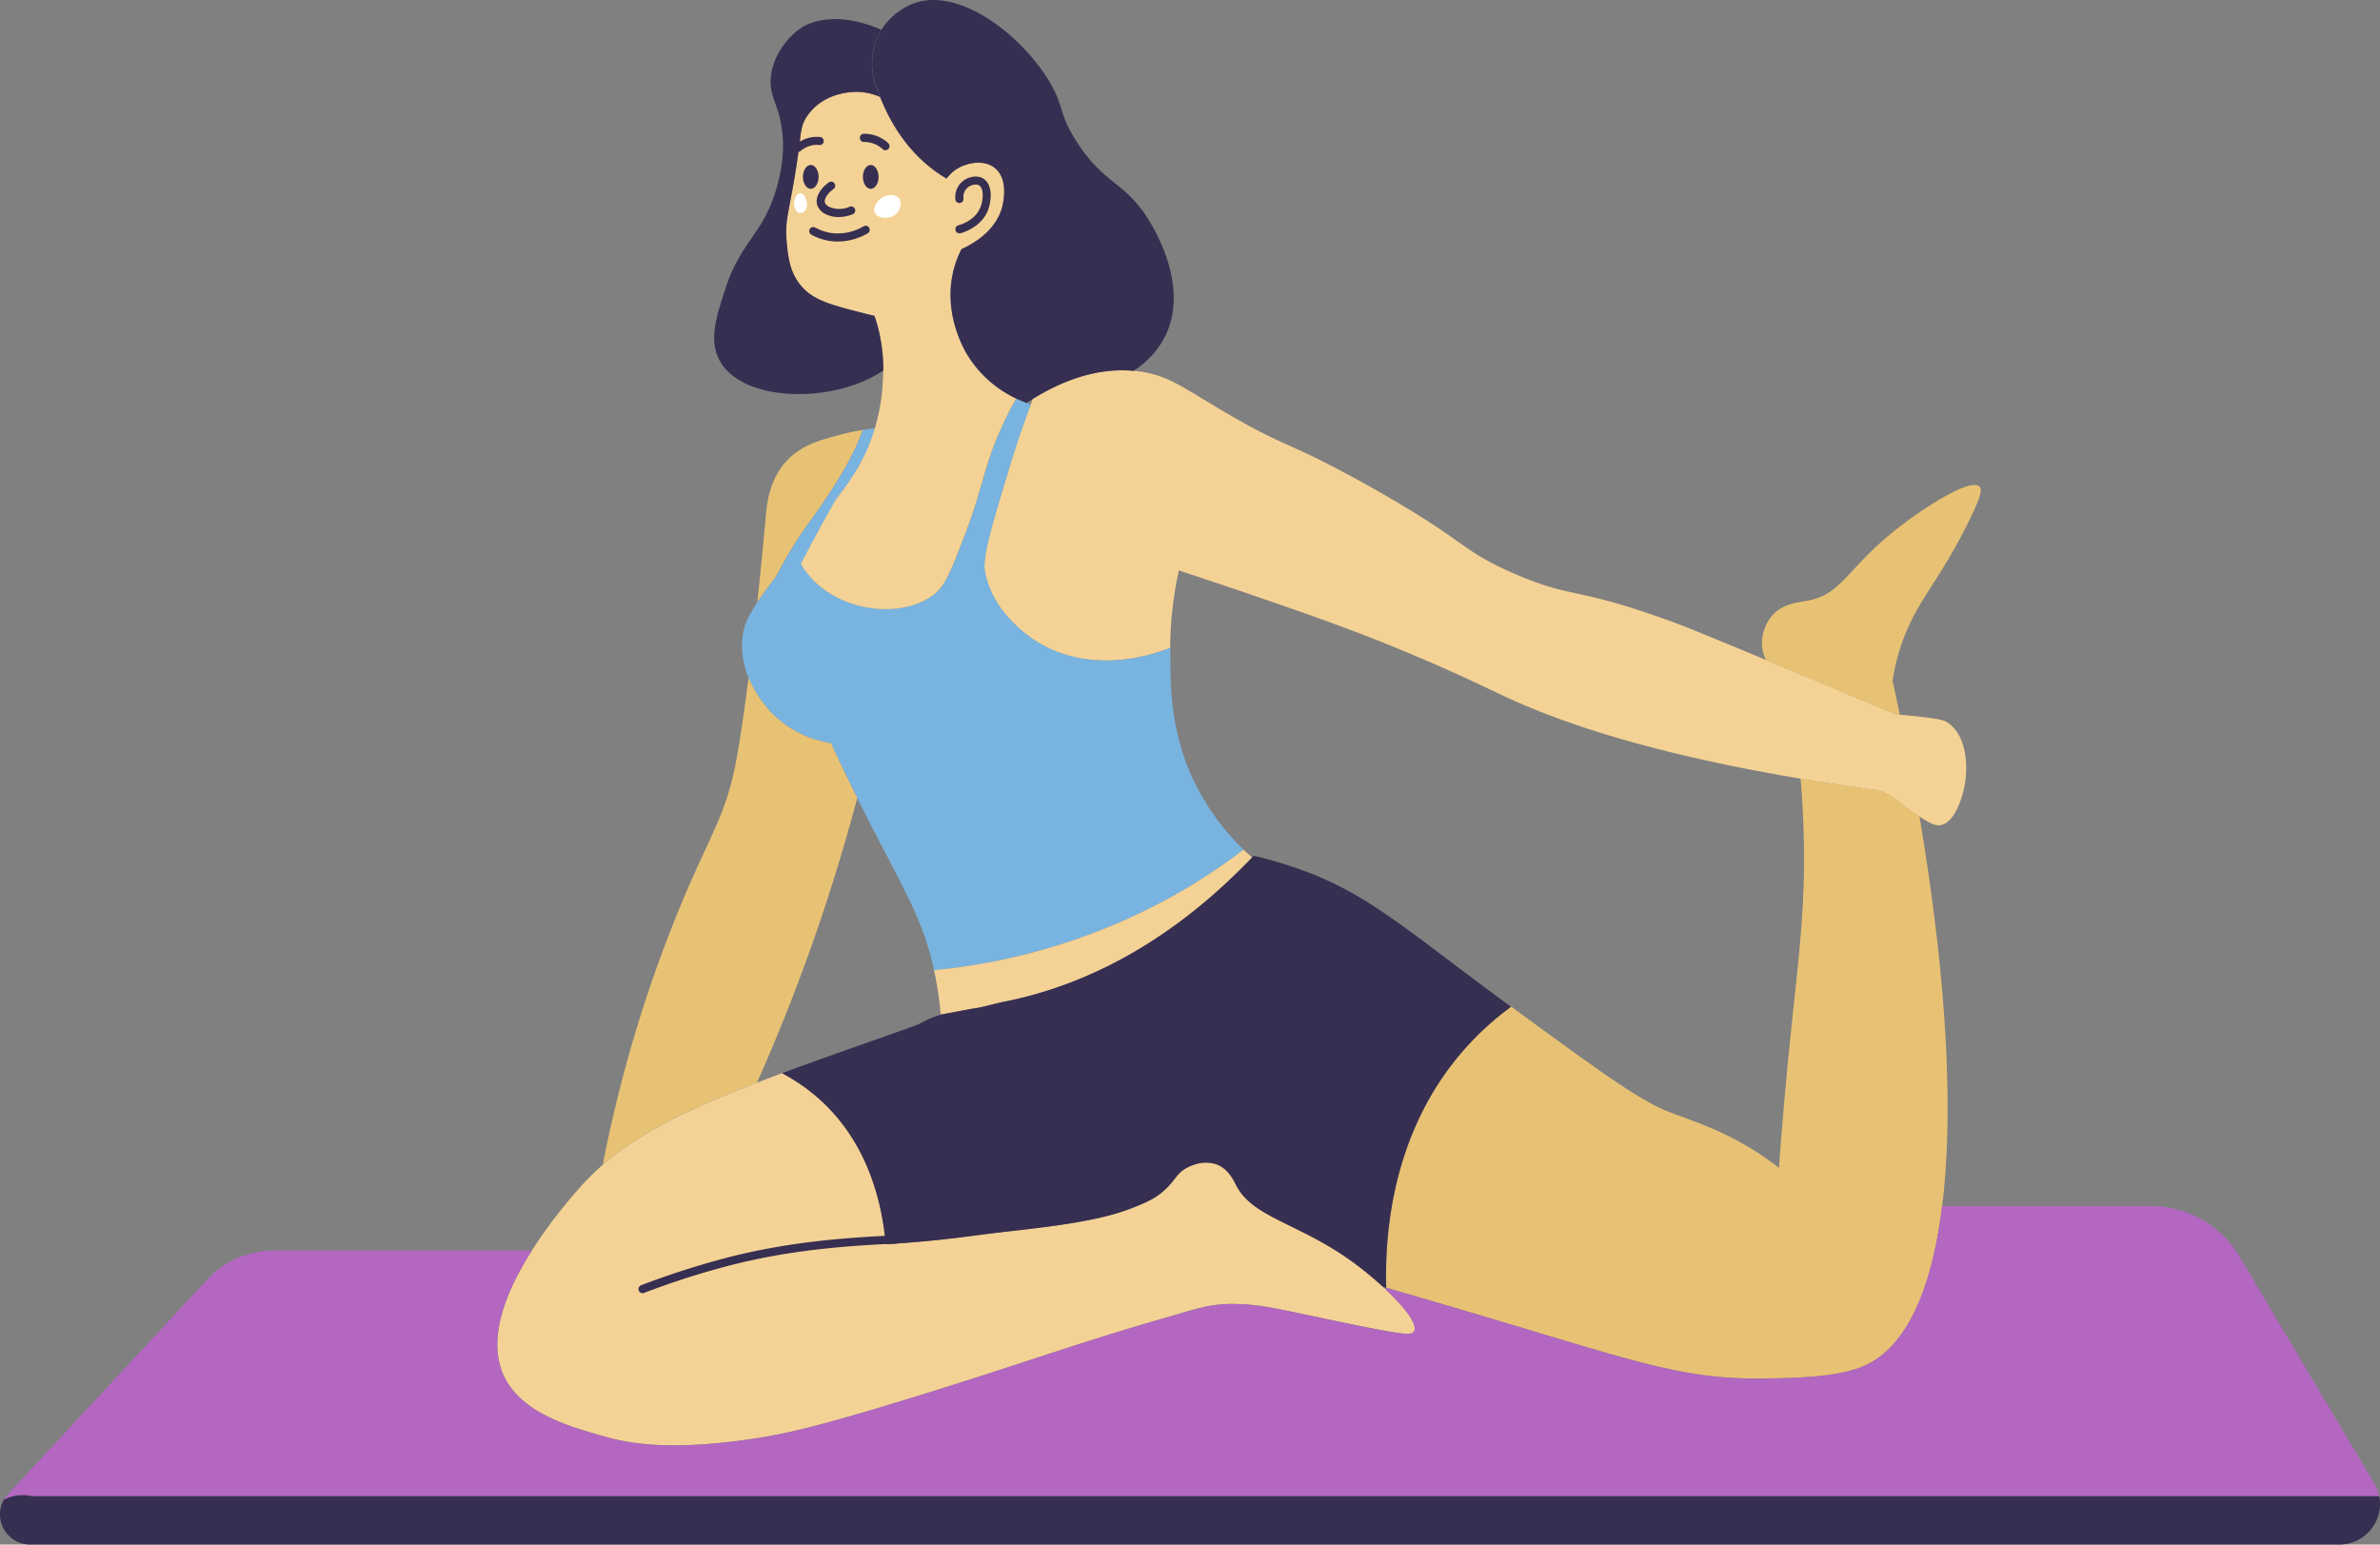
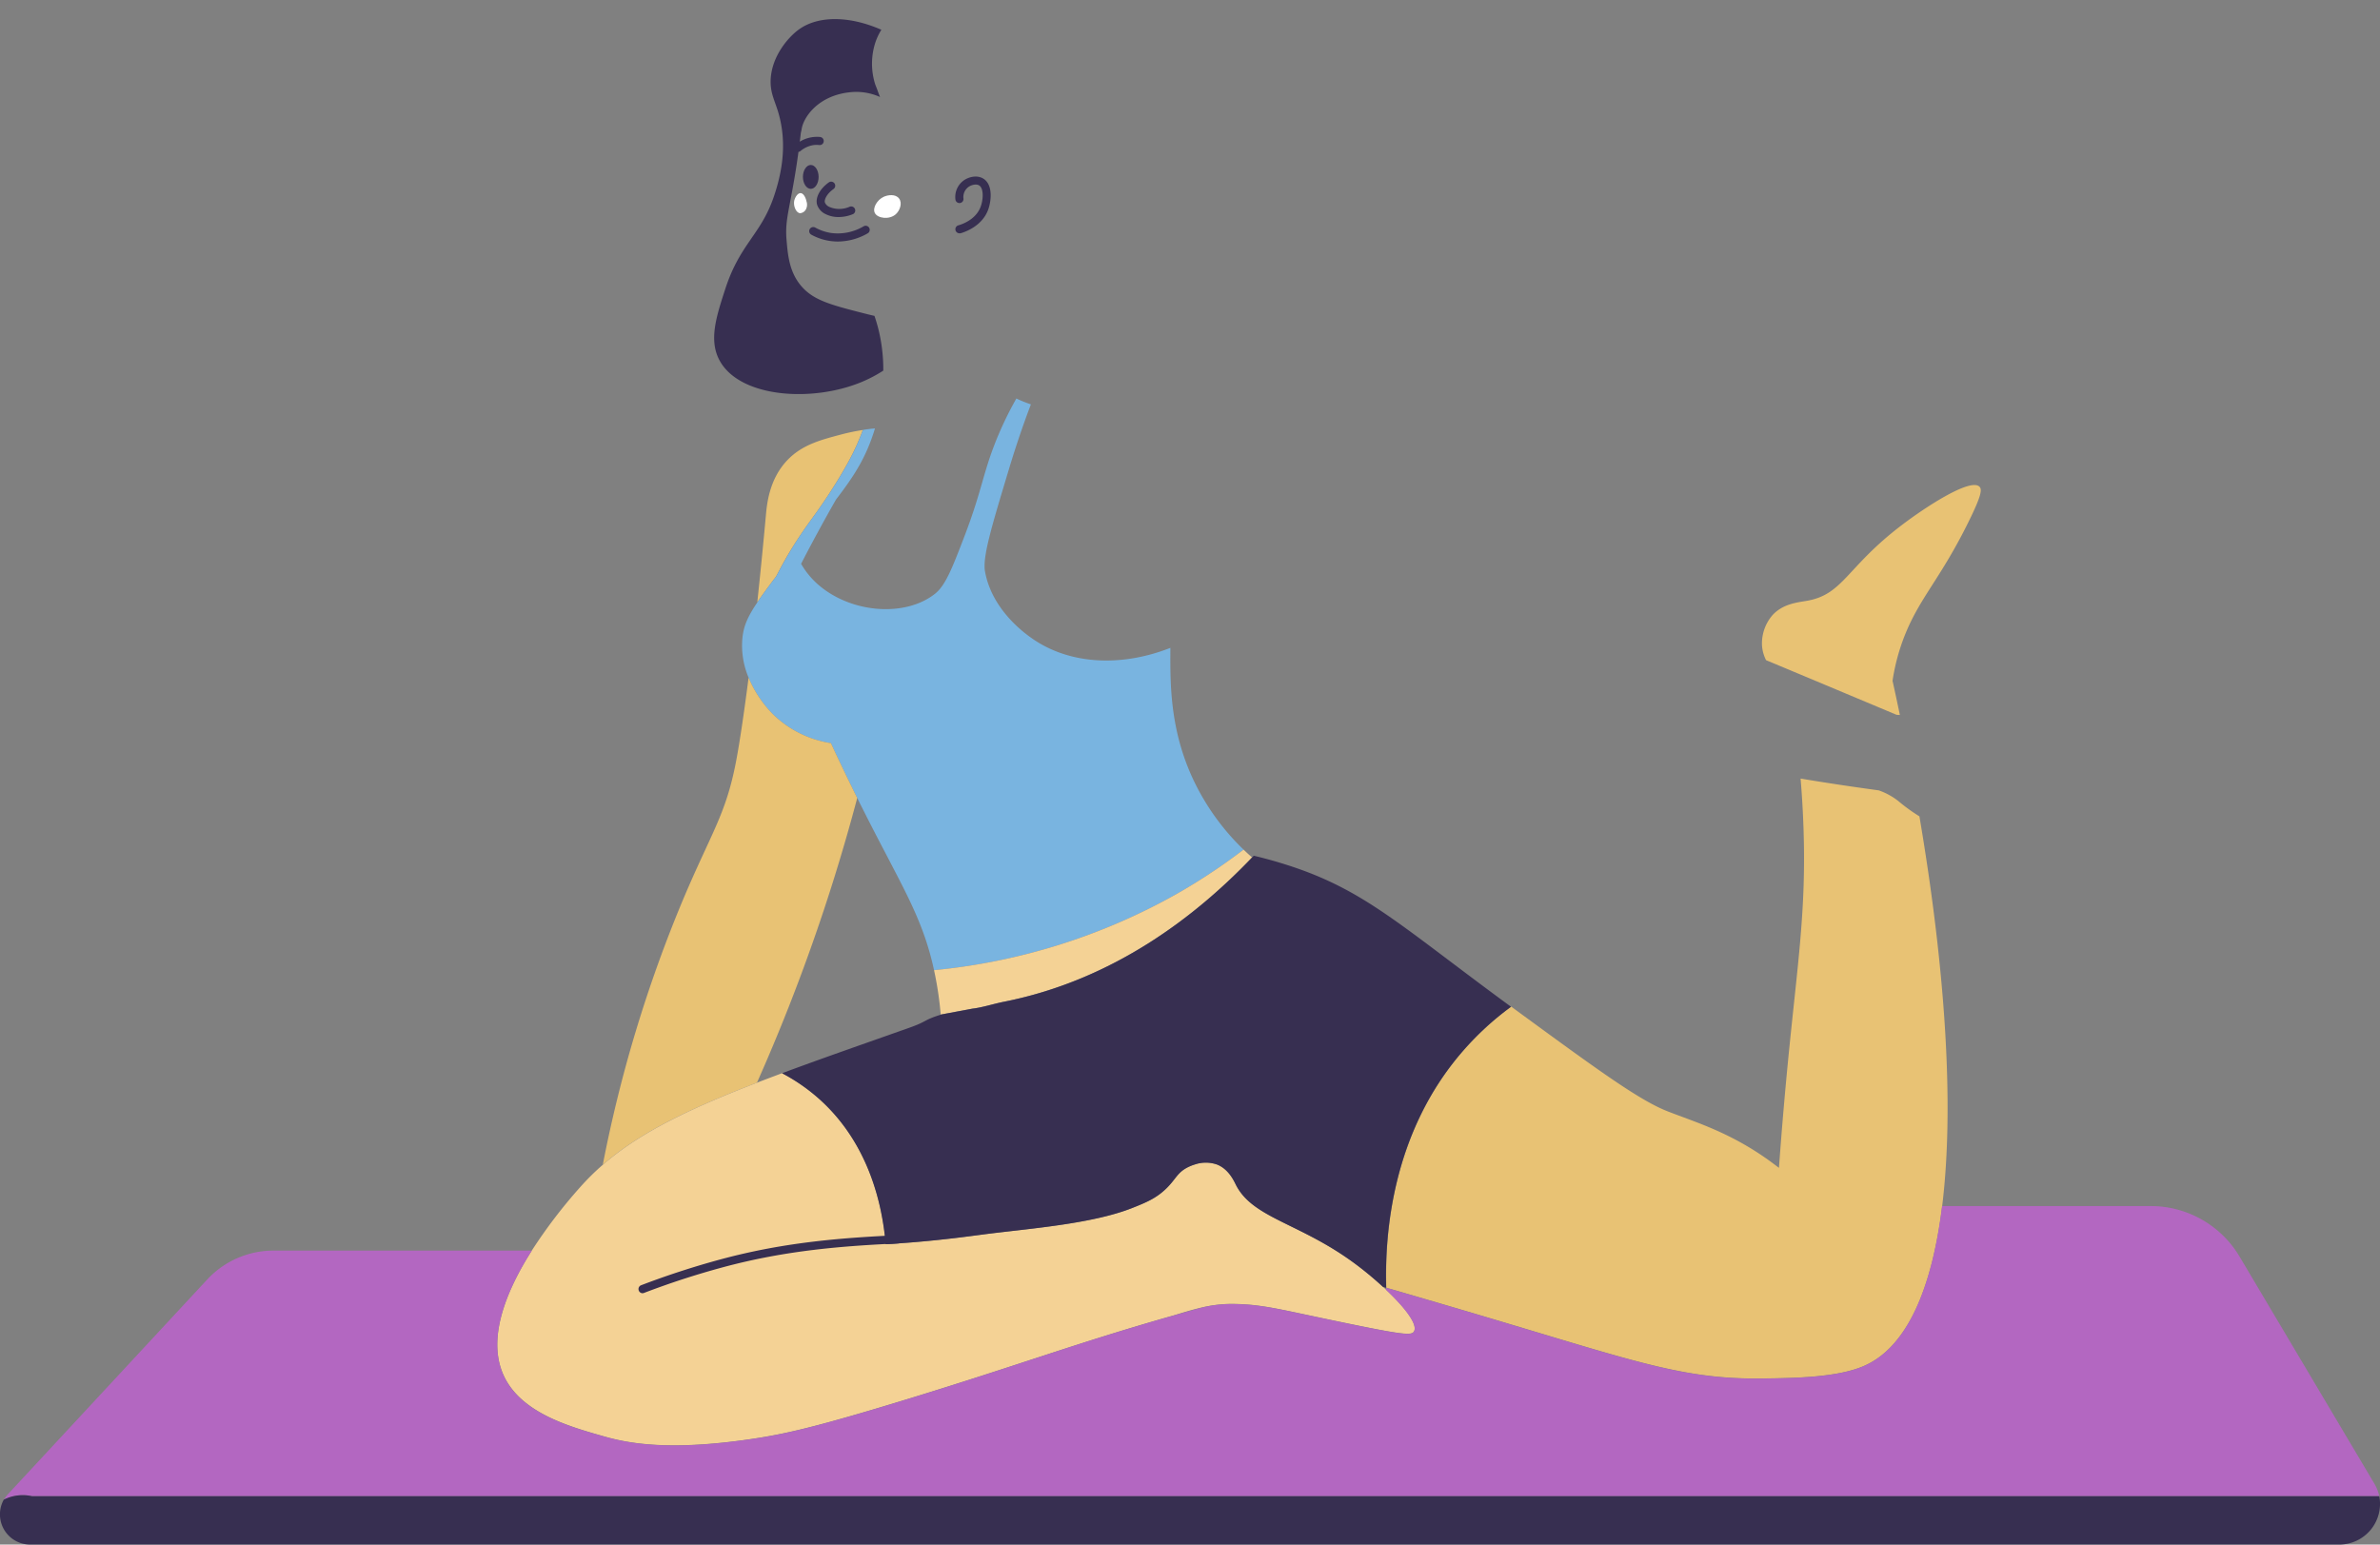
<svg xmlns="http://www.w3.org/2000/svg" id="Layer_2" data-name="Layer 2" viewBox="0 0 867.67 563.13">
  <rect x="0" y="0" width="867.67" height="563.13" fill="#808080" stroke="none" />
  <defs>
    <style>.cls-1{fill:#f4d295;}.cls-2{fill:#e8c274;}.cls-3{fill:#79b4e0;}.cls-4{fill:#372f51;}.cls-5{fill:#b367c1;}.cls-6{fill:#fff;}</style>
  </defs>
-   <path class="cls-1" d="M2782.71,1598.45c-.61,2-3.14,10.27-8.05,10.91-2,.27-3.95-.88-7.65-3.21l-.67-.42a65.22,65.22,0,0,1-7.08-5.2,24.69,24.69,0,0,0-7.08-3.85q-15.19-2.06-28.49-4.3c-58.76-9.88-90.85-21.9-109.66-30.84-3.65-1.72-15.37-7.47-32.24-14.56-21.39-9-39-15-60.3-22.34-6.61-2.27-14.82-5-24.39-8.16a134,134,0,0,0-3.16,28.23c-17.92,7.06-36.8,6.12-50.43-3.44-2.4-1.68-14.62-10.26-17.15-24.43-.93-5.23,2.28-15.9,8.71-37.24,1.31-4.35,3.55-11.54,6.82-20.47.42-1.13.82-2.2,1.2-3.19.26-.7.51-1.35.74-2,9.51-5.88,22.45-11.55,36.73-10.26h0c1,.09,2,.21,3,.36,9.7,1.53,14.89,5.61,29.1,14,24.5,14.52,22.48,10.31,52.51,27,38.19,21.29,33.72,23.79,54.58,32.76,21.32,9.17,20.84,4.35,55.1,16.63,5.57,2,9.86,3.66,36.31,14.68h0l14.63,6.11,32.92,13.8h0c.4,0,.82,0,1.23.08,2.18.15,4.58.37,7.15.68,5.61.68,8.46,1,10.14,2.08C2784.72,1576.57,2785.39,1589.69,2782.71,1598.45Z" transform="translate(-2067.33 -1308.5)" />
  <path class="cls-2" d="M2381.89,1465.27c-.59,1.59-1.32,3.4-2.18,5.37-1.33,3-4,8.54-10.53,18.52-3.76,5.7-5.82,8.32-8.19,11.69-1.38,2-2.9,4.23-4.53,6.85-2,3.16-4.06,6.81-6.2,11l-1,1.28c-2.41,3.24-4.34,5.87-5.85,8.12,1.06-9.88,2.12-20.49,3.12-31.5.37-4.21,1.18-13.32,7.8-20.28,5.31-5.6,12.1-7.41,19.48-9.36A74.61,74.61,0,0,1,2381.89,1465.27Z" transform="translate(-2067.33 -1308.5)" />
  <path class="cls-3" d="M2520.69,1618.26c-.47.35-.93.72-1.42,1.07a214.31,214.31,0,0,1-23.25,15.25,223.82,223.82,0,0,1-88.17,27.63c0-.11,0-.23-.07-.34-4.5-20.32-12.39-31.15-27.93-62.44-.55-1.11-1.13-2.26-1.7-3.44-2-4.07-4.73-9.7-7.89-16.55a38.55,38.55,0,0,1-21.35-10.75,42.18,42.18,0,0,1-8.67-13.14v0A29.9,29.9,0,0,1,2338,1541c.47-4.29,1.84-7.56,5.47-12.94,1.51-2.25,3.44-4.88,5.85-8.12l1-1.28c2.14-4.16,4.24-7.81,6.2-11,1.63-2.62,3.15-4.89,4.53-6.85,2.37-3.37,4.43-6,8.19-11.69,6.57-10,9.2-15.52,10.53-18.52.86-2,1.59-3.78,2.18-5.37,1.37-.21,2.82-.4,4.36-.53-.31,1.1-.68,2.21-1.09,3.36-3,8.43-6.88,14.46-13.09,22.54v0c-1.3,2.28-2.62,4.59-3.92,6.95q-4.66,8.42-8.83,16.51a29.84,29.84,0,0,0,5.58,7c12,11.05,32.25,12.67,43.27,3.9,3.76-3,6.13-9,10.73-21,6.27-16.41,6.64-22.54,11.3-34.31a127.23,127.23,0,0,1,7.61-15.86c1.35.65,2.62,1.18,3.77,1.6l1.52.54c-.38,1-.78,2.06-1.2,3.19-3.27,8.93-5.51,16.12-6.82,20.47-6.43,21.34-9.64,32-8.71,37.24,2.53,14.17,14.75,22.75,17.15,24.43,13.63,9.56,32.51,10.5,50.43,3.44v.2c-.06,13-.3,30.76,9.36,49.91A87,87,0,0,0,2520.69,1618.26Z" transform="translate(-2067.33 -1308.5)" />
  <path class="cls-2" d="M2379.85,1599.43q-3.76,14.21-8.33,28.91a690.25,690.25,0,0,1-28.22,74.89c-25.26,9.74-42.88,18.34-56.21,29.91a493.38,493.38,0,0,1,29.07-96.21c10.48-24.91,15.74-31.22,19.49-50.7,1.26-6.53,2.86-17.21,4.59-30.68a42.18,42.18,0,0,0,8.67,13.14,38.55,38.55,0,0,0,21.35,10.75c3.16,6.85,5.89,12.48,7.89,16.55C2378.72,1597.17,2379.3,1598.32,2379.85,1599.43Z" transform="translate(-2067.33 -1308.5)" />
  <path class="cls-2" d="M2775.39,1748.17c-3.79,30.78-13.07,51.45-28.28,58.22-9.71,4.32-25.27,4.52-37.44,4.68-26.85.34-44.14-5.52-89.93-19.24-11-3.29-27.07-8.07-47-13.85-.56-19.12,1.89-56.5,28.08-86.47a106.47,106.47,0,0,1,17.44-16l.49.35c30.77,22.52,46.15,33.78,56.54,37.82,10.16,4,23.41,7.75,38.59,19.1.68.5,1.33,1,2,1.51,1.15-15.88,2.33-28.88,3.23-38.16,3.55-36.51,6.75-55.51,5.72-85.77-.24-7.09-.66-13.24-1.06-18q13.3,2.23,28.49,4.3a24.69,24.69,0,0,1,7.08,3.85,65.22,65.22,0,0,0,7.08,5.2l.67.42C2776.76,1663.16,2779.77,1712.46,2775.39,1748.17Z" transform="translate(-2067.33 -1308.5)" />
  <path class="cls-2" d="M2785.05,1498.64c-10.16,20.64-17.64,27.5-23.13,41.08a74.49,74.49,0,0,0-4.63,17q1.39,6.27,2.67,12.46c-.41,0-.83-.06-1.23-.08h0l-32.92-13.8-14.63-6.11h0a13.83,13.83,0,0,1-1.48-5.32,15.79,15.79,0,0,1,3.9-11.18c3.95-4.22,9.38-4.57,12.74-5.19,13.06-2.41,14.25-12.32,34.31-27.55,9-6.86,25.12-17.26,28.33-14C2790,1486.94,2789.65,1489.31,2785.05,1498.64Z" transform="translate(-2067.33 -1308.5)" />
  <path class="cls-1" d="M2582.83,1793.91c-1,1.75-4.63,1.27-40-6.23-11.64-2.47-18.22-3.9-27.62-3.78a46.91,46.91,0,0,0-9.51,1.24h0c-3.7.83-7.12,1.91-9.87,2.75l-.22.07-.64.18-1.74.5-.48.13c-34.32,9.87-53.21,17.13-94.66,29.83-33.47,10.25-44.48,12.67-56.15,14.43-30.41,4.57-45.43,1.69-54.19-.79-12.75-3.6-30-8.47-36.52-21.7-6.6-13.45.36-31,10-46.13a186.52,186.52,0,0,1,17.54-23,88.22,88.22,0,0,1,8.36-8.27c13.33-11.57,30.95-20.17,56.21-29.91,2.94-1.14,6-2.29,9.13-3.46a67.37,67.37,0,0,1,14.15,9.93c17.55,16.09,22.42,38,23.63,52.4,3.39-.19,7.14-.45,11.32-.81,10.17-.87,17.57-1.86,24.17-2.73,16.22-2.13,39.63-3.74,54.6-9.74,4.82-1.94,8.44-3.38,12.08-6.9s4-5.79,7.8-7.78A16.55,16.55,0,0,1,2503,1733a12.35,12.35,0,0,1,8.08.08c4.17,1.69,6.06,5.9,6.76,7.28,6.09,12.23,23.18,13.9,43.14,28.6a123.45,123.45,0,0,1,10.5,8.67h0c.41.37.81.75,1.2,1.13C2579.33,1785,2584.32,1791.33,2582.83,1793.91Z" transform="translate(-2067.33 -1308.5)" />
  <path class="cls-1" d="M2523.79,1621.11c-20.38,21.35-50.41,44.65-90.41,52.59-3.92.77-7.77,2.09-11.56,2.53l-11.32,2.12-.22.07a124.9,124.9,0,0,0-2.43-16.21,223.82,223.82,0,0,0,88.17-27.63,214.31,214.31,0,0,0,23.25-15.25c.49-.35.95-.72,1.42-1.07.62.59,1.25,1.19,1.9,1.78C2523,1620.4,2523.38,1620.75,2523.79,1621.11Z" transform="translate(-2067.33 -1308.5)" />
  <path class="cls-4" d="M2618.21,1675.56a106.47,106.47,0,0,0-17.44,16c-26.19,30-28.64,67.35-28.08,86.47l-1.18-.34h0A123.45,123.45,0,0,0,2561,1769c-20-14.7-37.05-16.37-43.14-28.6-.7-1.38-2.59-5.59-6.76-7.28a12.35,12.35,0,0,0-8.08-.08,16.55,16.55,0,0,0-2.84,1.13c-3.8,2-4.22,4.35-7.8,7.78s-7.26,5-12.08,6.9c-15,6-38.38,7.61-54.6,9.74-6.6.87-14,1.86-24.17,2.73-4.18.36-7.93.62-11.32.81-1.21-14.39-6.08-36.31-23.63-52.4a67.37,67.37,0,0,0-14.15-9.93c13.37-5,28.69-10.33,46.38-16.58,6.75-2.39,5-2.74,11.47-4.77l.22-.07,11.32-2.12c3.79-.44,7.64-1.76,11.56-2.53,40-7.94,70-31.24,90.41-52.59.21-.22.42-.43.62-.65,3.3.77,7.25,1.82,11.64,3.21C2564.64,1632.73,2577.25,1645.54,2618.21,1675.56Z" transform="translate(-2067.33 -1308.5)" />
-   <path class="cls-1" d="M2437.8,1453.8a127.23,127.23,0,0,0-7.61,15.86c-4.66,11.77-5,17.9-11.3,34.31-4.6,12-7,18.07-10.73,21-11,8.77-31.26,7.15-43.27-3.9a29.84,29.84,0,0,1-5.58-7q4.17-8.08,8.83-16.51c1.3-2.36,2.62-4.67,3.92-6.95v0c6.21-8.08,10.12-14.11,13.09-22.54.41-1.15.78-2.26,1.09-3.36h0a73.18,73.18,0,0,0,2.81-15l.14-2.33c.07-1.18.14-2.45.15-3.81h0a60.85,60.85,0,0,0-2-15.94c-.37-1.41-.78-2.76-1.22-4-1.19-.27-2.43-.57-3.71-.9-12.1-3.09-18.4-4.7-22.88-9.87s-5-11.33-5.46-16.89c-.64-7.63,1.18-11.15,3.65-27.3.76-5,1.26-9.12,1.55-11.7l.28-1.26c.52-4.26,6-12.65,18.3-13.68a21.09,21.09,0,0,1,10.29,1.79c3.38,8.6,9.66,20,21.43,28,.94.64,1.88,1.23,2.82,1.79a13.41,13.41,0,0,1,4.33-3.88c3.59-2,9.43-3.06,13.25,0,4.92,3.94,3.17,12,2.86,13.52-2,9.08-10.47,14-15,16.07a39.06,39.06,0,0,0-2.43,6c-5,16.5,3.44,30.74,4.69,32.76A41.57,41.57,0,0,0,2437.8,1453.8Z" transform="translate(-2067.33 -1308.5)" />
  <path class="cls-4" d="M2389.35,1443.62h0a50.28,50.28,0,0,1-7.7,4.07c-18.13,7.63-44.65,5.85-52-7.8-4-7.38-1.14-16.07,2.08-26,5.4-16.62,13-19.78,17.73-33.73,2.57-7.58,5.17-18.75,1.57-30.8-1.34-4.45-3-7.19-2.73-12.08.5-8.37,6.31-15.11,10.13-17.93,7-5.17,18.36-5.2,30.22,0a21.61,21.61,0,0,0-2.15,4.52,25,25,0,0,0-.09,15.41l.68,1.75c.32.89.66,1.84,1.06,2.83a21.09,21.09,0,0,0-10.29-1.79c-12.34,1-17.78,9.42-18.3,13.68l-.28,1.26c-.29,2.58-.79,6.67-1.55,11.7-2.47,16.15-4.29,19.67-3.65,27.3.48,5.56,1,11.75,5.46,16.89s10.78,6.78,22.88,9.87c1.28.33,2.52.63,3.71.9.44,1.28.85,2.63,1.22,4A60.85,60.85,0,0,1,2389.35,1443.62Z" transform="translate(-2067.33 -1308.5)" />
-   <path class="cls-4" d="M2491.86,1431.58a32.19,32.19,0,0,1-11.29,12.12h0c-14.28-1.29-27.22,4.38-36.73,10.26-.78.49-1.53,1-2.26,1.44-1.15-.42-2.42-1-3.77-1.6a41.57,41.57,0,0,1-17.67-15.71c-1.25-2-9.69-16.26-4.69-32.76a39.06,39.06,0,0,1,2.43-6c4.52-2,13-7,15-16.07.31-1.49,2.06-9.58-2.86-13.52-3.82-3.06-9.66-2-13.25,0a13.41,13.41,0,0,0-4.33,3.88c-.94-.56-1.88-1.15-2.82-1.79-11.77-8-18-19.38-21.43-28-.4-1-.74-1.94-1.06-2.83l-.68-1.75a25,25,0,0,1,.09-15.41,21.61,21.61,0,0,1,2.15-4.52,24.09,24.09,0,0,1,12.09-9.71c16.3-5.65,38.72,11.29,49.13,28.66,5.57,9.31,3.12,11.11,9.74,21.57,9.52,15.07,16.73,14.73,24.95,26.52C2486.26,1388.77,2502,1412.05,2491.86,1431.58Z" transform="translate(-2067.33 -1308.5)" />
  <path class="cls-4" d="M2417.13,1393.56a1.48,1.48,0,0,1-.4-2.91c1.46-.41,6.35-2.12,8.08-6.7,1-2.57,1.24-6.79-.54-7.86-1-.6-2.66-.21-3.7.46a4.5,4.5,0,0,0-2,4.27,1.48,1.48,0,1,1-2.94.29,7.42,7.42,0,0,1,3.3-7c1.84-1.19,4.66-1.81,6.83-.52,3.64,2.18,3,8.18,1.79,11.45-2.22,5.87-8.25,8-10,8.5A1.51,1.51,0,0,1,2417.13,1393.56Z" transform="translate(-2067.33 -1308.5)" />
  <path class="cls-5" d="M2934.72,1854H2079a15.36,15.36,0,0,0-10.25,1.29,11.62,11.62,0,0,1,1.58-2.13l72.57-78.19a32.93,32.93,0,0,1,24.12-10.51h94.2c-9.66,15.17-16.62,32.68-10,46.13,6.49,13.23,23.77,18.1,36.52,21.7,8.76,2.48,23.78,5.36,54.19.79,11.67-1.76,22.68-4.18,56.15-14.43,41.45-12.7,60.34-20,94.66-29.83l.48-.13c.54-.14,1.11-.31,1.74-.5l.64-.18.22-.07c2.79-.78,5.68-1.6,8.7-2.43l1.17-.32h0a46.91,46.91,0,0,1,9.51-1.24c9.4-.12,16,1.31,27.62,3.78,35.4,7.5,39,8,40,6.23,1.49-2.58-3.5-8.88-10.12-15.14,0-.26,0-.52,0-.79,20,5.78,36.06,10.56,47,13.85,45.79,13.72,63.08,19.58,89.93,19.24,12.17-.16,27.73-.36,37.44-4.68,15.21-6.77,24.49-27.44,28.28-58.22h76.07a37.67,37.67,0,0,1,32.39,18.43l49.05,82.63A14.59,14.59,0,0,1,2934.72,1854Z" transform="translate(-2067.33 -1308.5)" />
  <path class="cls-4" d="M2920.15,1871.63H2078.38a11,11,0,0,1-9.66-16.38A15.36,15.36,0,0,1,2079,1854h855.75A14.85,14.85,0,0,1,2920.15,1871.63Z" transform="translate(-2067.33 -1308.5)" />
  <path class="cls-4" d="M2373.06,1387.63a10.35,10.35,0,0,1-4.6-1,5.89,5.89,0,0,1-3.24-3.48c-.73-2.55,1-5.83,4.27-8.15a1.48,1.48,0,0,1,1.71,2.42c-2.37,1.67-3.45,3.81-3.14,4.91a3.12,3.12,0,0,0,1.7,1.64,9.24,9.24,0,0,0,7.26-.07,1.48,1.48,0,1,1,1.08,2.75A13.87,13.87,0,0,1,2373.06,1387.63Z" transform="translate(-2067.33 -1308.5)" />
  <path class="cls-4" d="M2372.79,1396.56a20,20,0,0,1-9.68-2.5,1.48,1.48,0,1,1,1.42-2.6,17.4,17.4,0,0,0,5.92,2,18.49,18.49,0,0,0,11.72-2.45,1.48,1.48,0,0,1,1.5,2.56A22,22,0,0,1,2372.79,1396.56Z" transform="translate(-2067.33 -1308.5)" />
-   <path class="cls-4" d="M2387.63,1373c0,2.4-1.28,4.35-2.86,4.35s-2.86-2-2.86-4.35,1.28-4.36,2.86-4.36S2387.63,1370.63,2387.63,1373Z" transform="translate(-2067.33 -1308.5)" />
  <path class="cls-4" d="M2365.77,1373c0,2.4-1.28,4.35-2.86,4.35s-2.86-2-2.86-4.35,1.28-4.36,2.86-4.36S2365.77,1370.63,2365.77,1373Z" transform="translate(-2067.33 -1308.5)" />
-   <path class="cls-4" d="M2390.13,1363.29a1.47,1.47,0,0,1-1-.4,9.58,9.58,0,0,0-1.69-1.27,10.16,10.16,0,0,0-5.14-1.35,1.48,1.48,0,0,1,0-3h0a13,13,0,0,1,6.64,1.77,12.3,12.3,0,0,1,2.22,1.65,1.48,1.48,0,0,1-1,2.56Z" transform="translate(-2067.33 -1308.5)" />
  <path class="cls-4" d="M2358.31,1363.88a1.48,1.48,0,0,1-.93-2.63,12.06,12.06,0,0,1,8.91-2.81,1.48,1.48,0,0,1,1.34,1.6,1.45,1.45,0,0,1-1.61,1.34,9,9,0,0,0-2,0,9.72,9.72,0,0,0-4.77,2.11A1.43,1.43,0,0,1,2358.31,1363.88Z" transform="translate(-2067.33 -1308.5)" />
  <path class="cls-4" d="M2301.58,1780a1.47,1.47,0,0,1-1.38-1,1.48,1.48,0,0,1,.85-1.91,303.31,303.31,0,0,1,29-9.44c23.74-6.42,44.9-7.87,64.55-8.82a1.48,1.48,0,0,1,.14,3c-19.48.93-40.47,2.38-63.92,8.72a296.42,296.42,0,0,0-28.74,9.35A1.69,1.69,0,0,1,2301.58,1780Z" transform="translate(-2067.33 -1308.5)" />
  <path class="cls-6" d="M2395.11,1380.88c-1.28-1.71-4.07-1.36-5.65-.61-2.34,1.1-4.08,4-3.22,5.83,1,2.06,5.33,2.58,7.65.52C2395.39,1385.29,2396.38,1382.58,2395.11,1380.88Z" transform="translate(-2067.33 -1308.5)" />
  <path class="cls-6" d="M2361.35,1381.92c0-.22-.71-2.93-2.13-3-1.08-.05-2,1.46-2.31,2.66-.45,2,.65,4.51,2.09,4.65a2.63,2.63,0,0,0,2.18-1.48A3.69,3.69,0,0,0,2361.35,1381.92Z" transform="translate(-2067.33 -1308.5)" />
</svg>